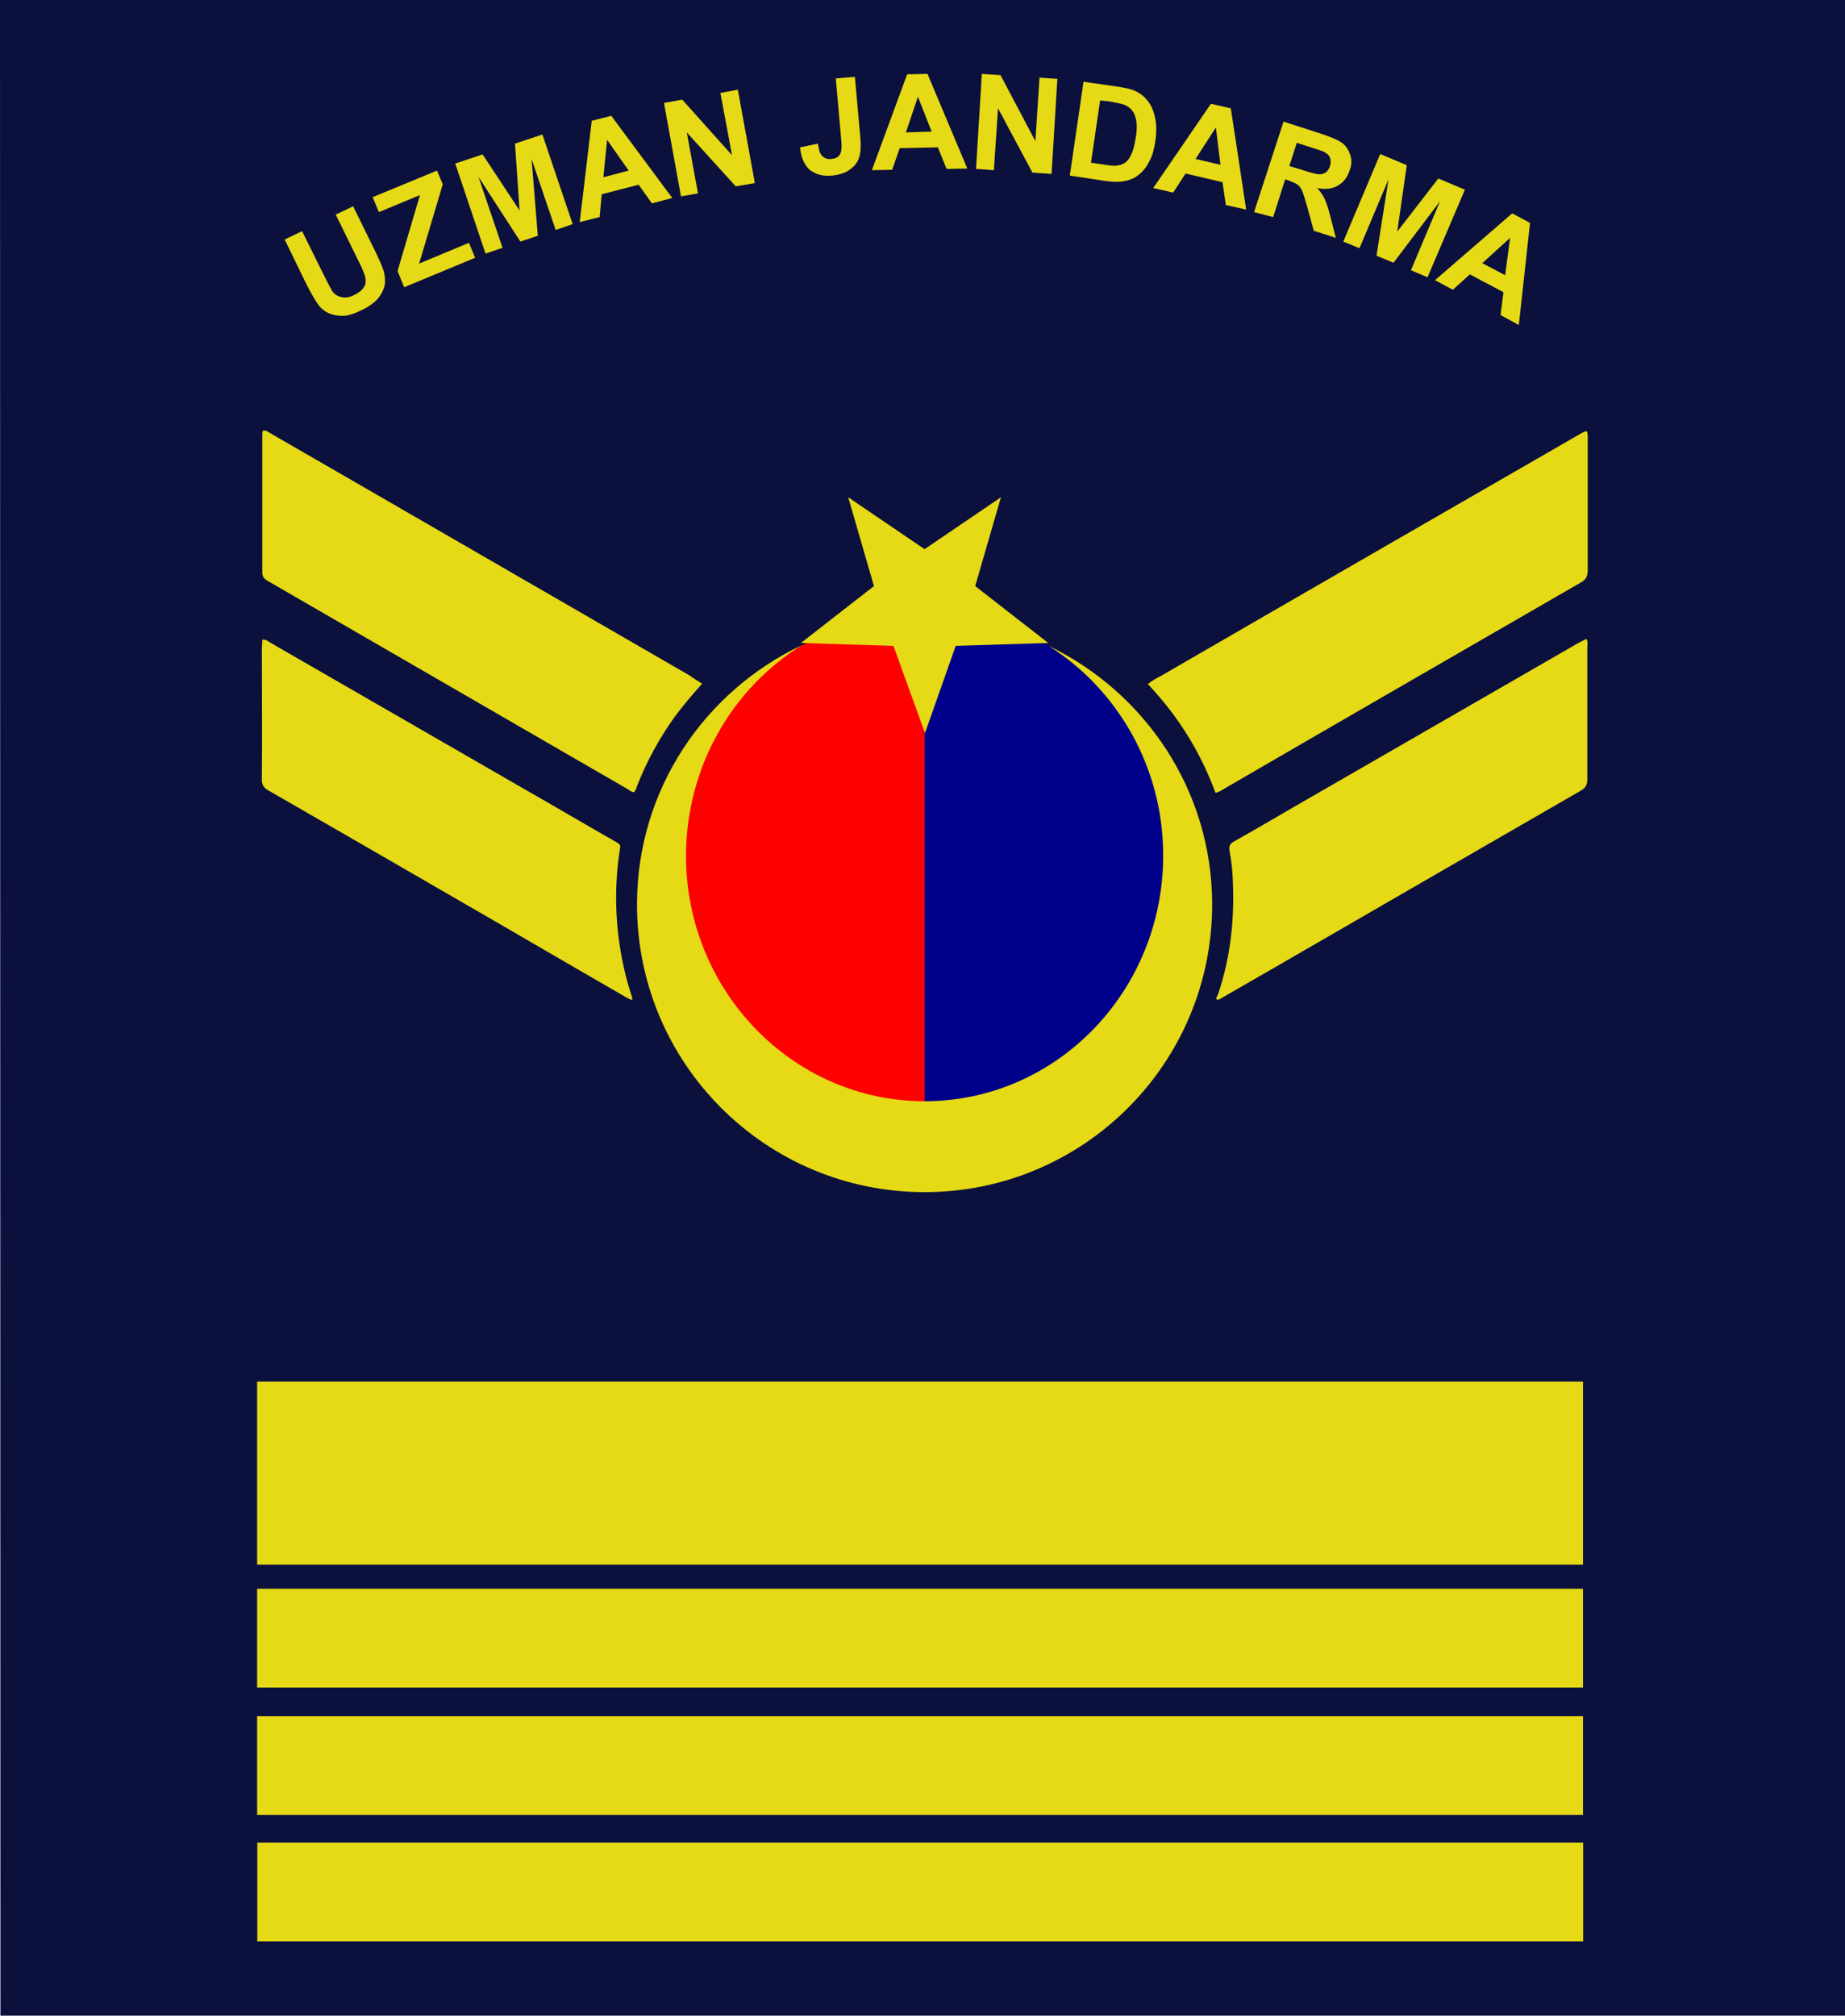
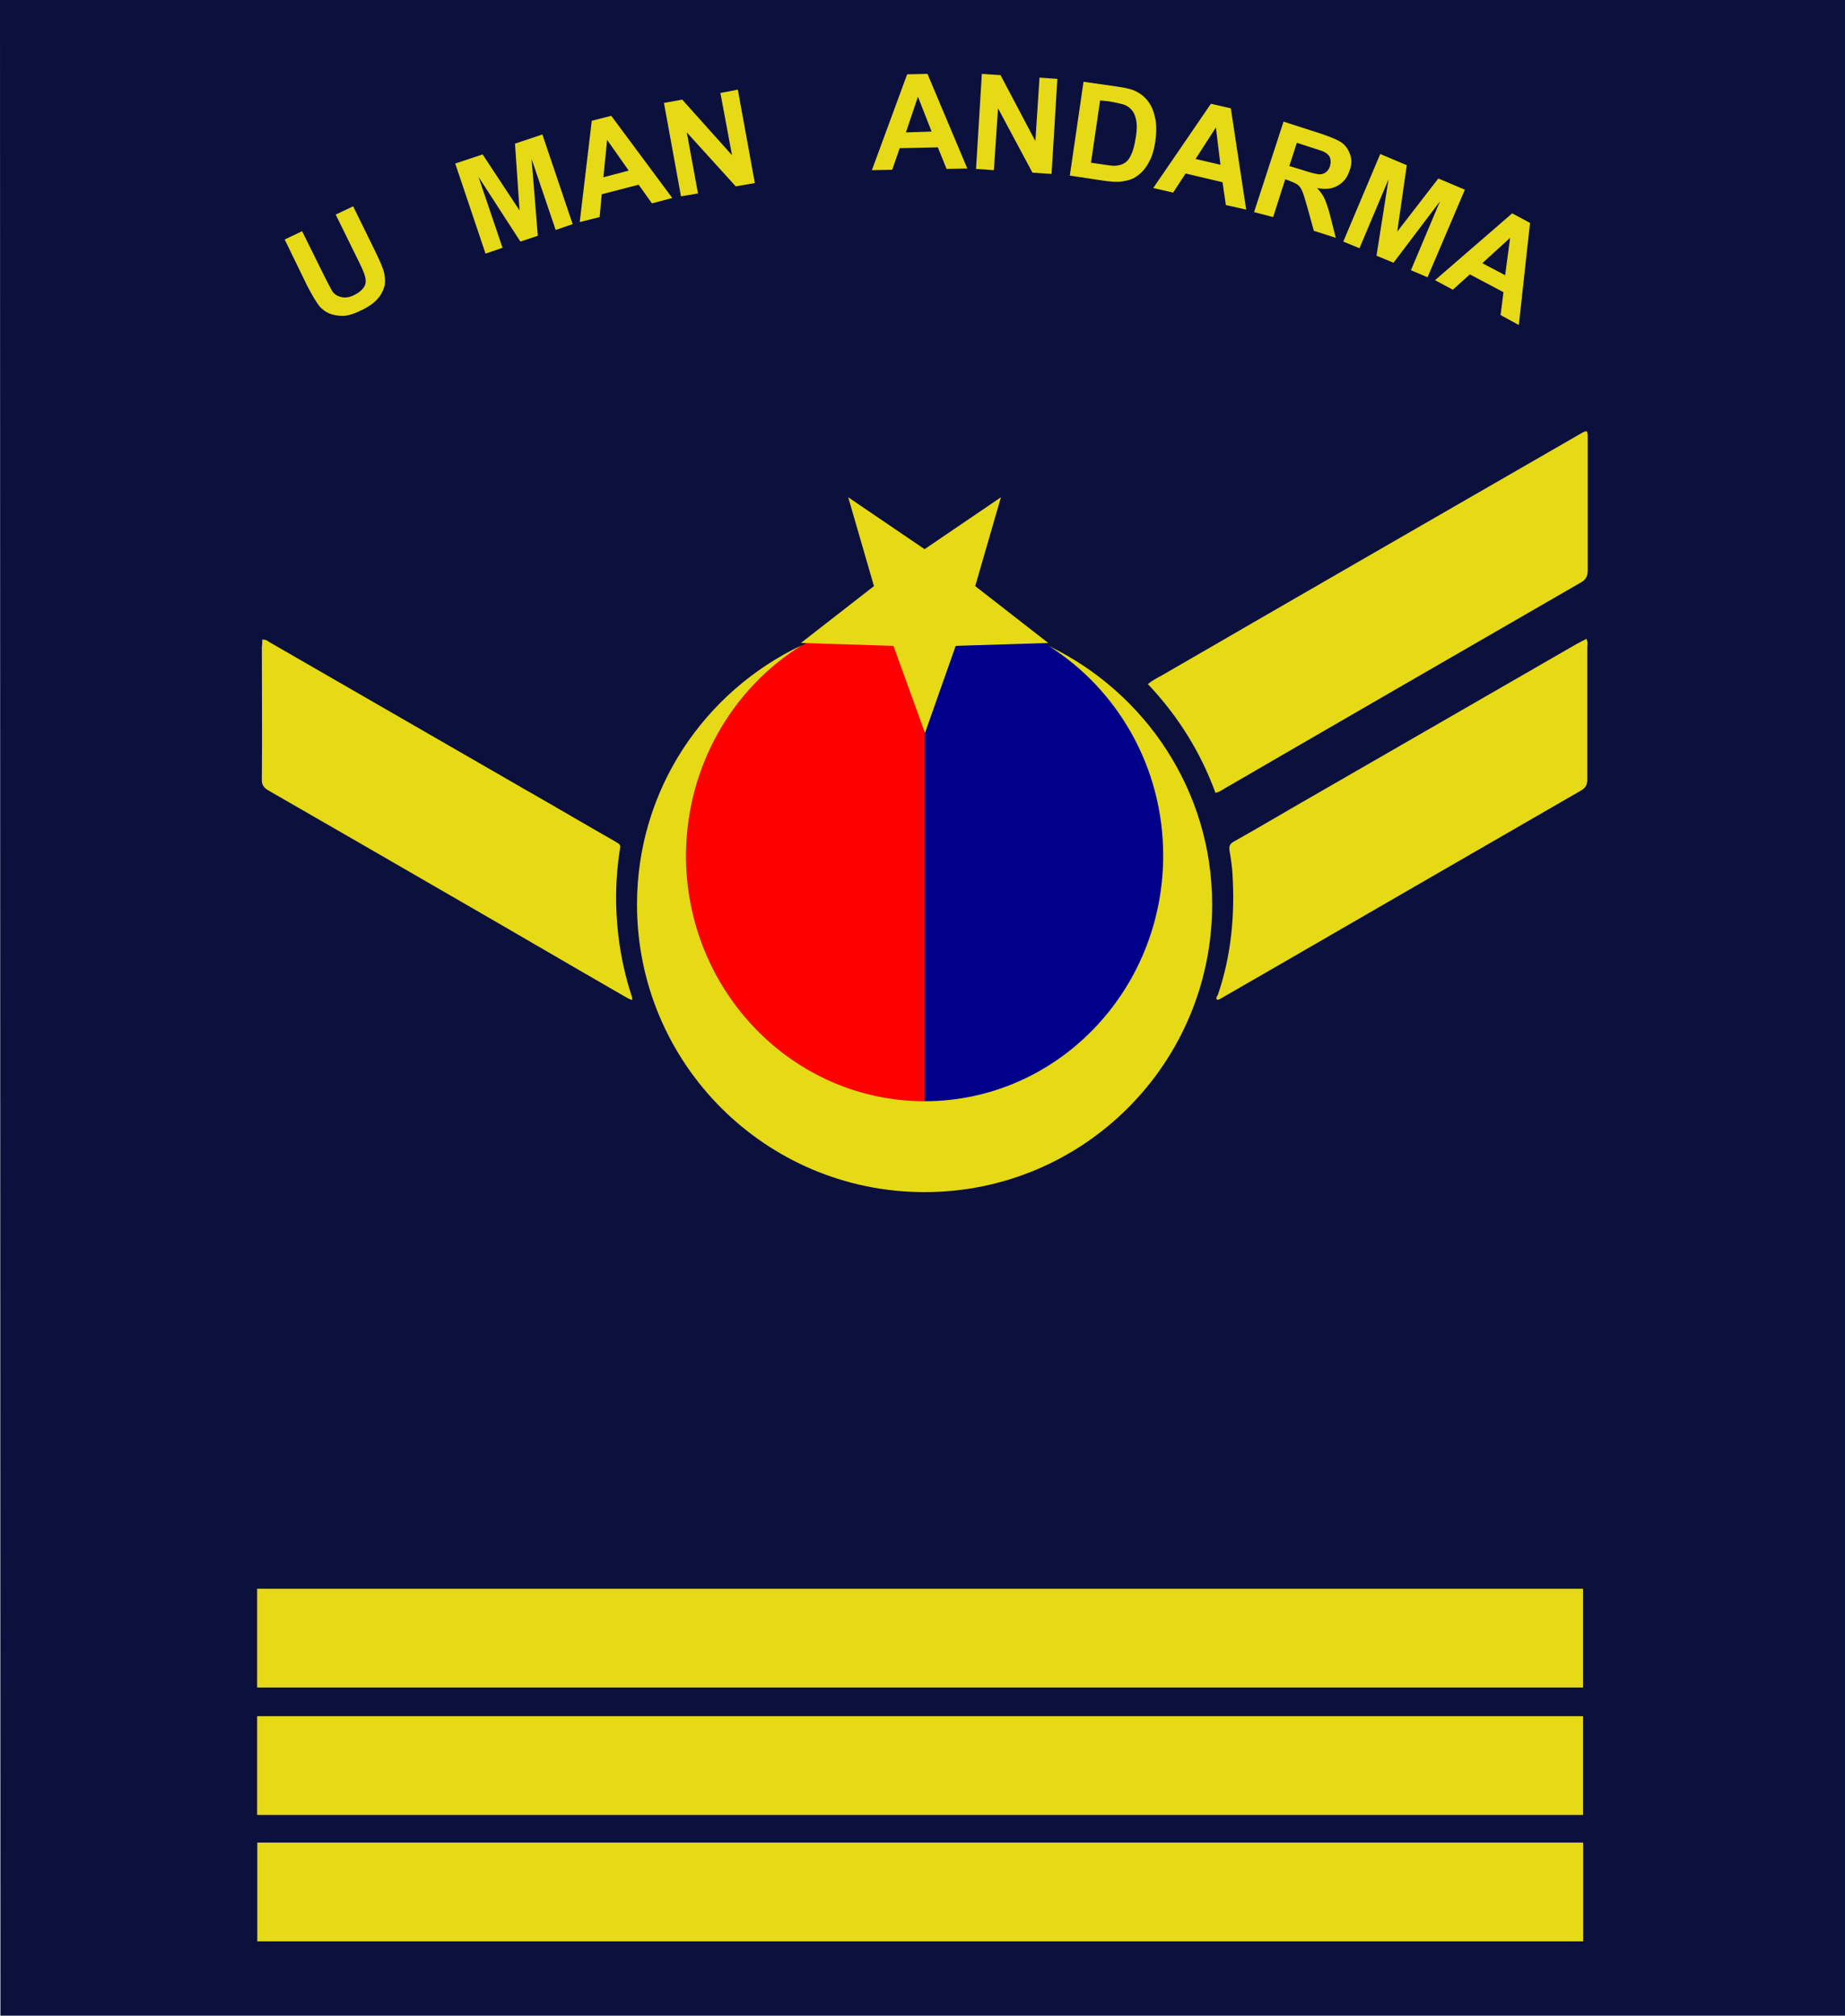
<svg xmlns="http://www.w3.org/2000/svg" xmlns:ns1="http://www.inkscape.org/namespaces/inkscape" xmlns:ns2="http://sodipodi.sourceforge.net/DTD/sodipodi-0.dtd" version="1.1" id="svg2" ns1:output_extension="org.inkscape.output.svg.inkscape" ns1:version="0.92.0 r15299" ns2:docname="Turkey-air-force-OR-8.svg" ns2:modified="true" ns2:version="0.32" x="0px" y="0px" viewBox="0 0 444.6 485.6" style="enable-background:new 0 0 444.6 485.6;" xml:space="preserve">
  <style type="text/css">
	.st0{fill:#0C103D;}
	.st1{fill-rule:evenodd;clip-rule:evenodd;fill:#E5DA15;}
	.st2{fill:#E5DA15;}
	.st3{fill:#FE0000;}
	.st4{fill:#01008A;}
</style>
  <ns2:namedview bordercolor="#666666" borderopacity="1.0" gridtolerance="10.0" guidetolerance="10.0" height="500px" id="base" ns1:current-layer="svg2" ns1:cx="249.99759" ns1:cy="211.78348" ns1:pageopacity="0.0" ns1:pageshadow="2" ns1:snap-bbox="true" ns1:snap-bbox-midpoints="true" ns1:window-height="1003" ns1:window-maximized="0" ns1:window-width="1280" ns1:window-x="0" ns1:window-y="0" ns1:zoom="0.98414634" objecttolerance="10.0" pagecolor="#ffffff" showgrid="false" width="470px">
	</ns2:namedview>
  <path id="path7149" ns1:connector-curvature="0" ns2:nodetypes="ccccc" class="st0" d="M0,0l0.1,485.6h444.5V0H0z" />
  <g>
    <g>
      <path id="path3200" ns1:connector-curvature="0" class="st1" d="M62,443.9v23.8h319.5v-23.8H62z" />
      <g id="g4509_1_" transform="translate(0.062,21.448)">
        <path id="path3200_3_" ns1:connector-curvature="0" class="st1" d="M61.9,361.3v23.8h319.5v-23.8H61.9z" />
        <path id="path3200_2_" ns1:connector-curvature="0" class="st1" d="M61.9,392v23.8h319.5V392H61.9z" />
      </g>
      <g id="g4509_2_" transform="translate(0.062,21.448)">
-         <path id="path3200_5_" ns1:connector-curvature="0" class="st1" d="M61.9,311.4v44.1h319.5v-44.1H61.9z" />
-       </g>
+         </g>
    </g>
    <g>
      <g>
-         <path class="st2" d="M169.2,164.7c-2.5,2.8-4.7,5.4-6.7,8.1c-3.7,5.2-6.7,10.7-9,16.6c-0.1,0.3-0.2,0.7-0.4,1     c-0.2,0.4-0.4,0.6-0.9,0.3c-0.3-0.1-0.5-0.3-0.8-0.5c-28.9-16.7-57.9-33.5-86.8-50.2c-0.9-0.5-1.4-1-1.4-2.2c0-11,0-21.9,0-32.9     c0-0.4,0-0.7,0.1-1.1c0.8-0.3,1.3,0.3,1.9,0.6c9.7,5.6,19.4,11.2,29.1,16.8c24,13.9,48,27.7,72,41.6     C167.2,163.5,168.1,164,169.2,164.7z" />
        <path class="st2" d="M292.9,191c-3.6-9.8-9-18.5-16.3-26.2c1.1-0.9,2.3-1.5,3.4-2.1c33.5-19.4,67-38.7,100.5-58     c2.1-1.2,2.1-1.2,2.1,1.1c0,10.5,0,21.1,0,31.6c0,1.4-0.4,2.2-1.6,2.9c-28.6,16.5-57.2,33-85.8,49.6     C294.5,190.3,293.9,190.8,292.9,191z" />
        <path class="st2" d="M63.2,154.1c0.9-0.1,1.4,0.4,1.9,0.7c20.5,11.8,41.1,23.7,61.6,35.5c7.2,4.1,14.3,8.3,21.5,12.4     c1.4,0.8,1.4,0.8,1.1,2.4c-1,6.7-1.1,13.4-0.3,20.2c0.6,5.1,1.7,10.1,3.3,14.9c0.1,0.2,0,0.4,0.1,0.7c-0.7-0.1-1.2-0.5-1.8-0.8     c-13.9-8-27.7-16.1-41.6-24.1c-14.7-8.5-29.4-17-44.2-25.5c-1.3-0.7-1.8-1.5-1.7-3c0.1-10.5,0-21.1,0-31.6     C63.2,155.3,63.2,154.7,63.2,154.1z" />
        <path class="st2" d="M382.3,153.9c0.4,0.9,0.2,1.5,0.2,2.1c0,10.6,0,21.2,0,31.8c0,1.3-0.4,2-1.6,2.7     c-24.5,14.1-49,28.3-73.6,42.5c-4.2,2.4-8.3,4.8-12.5,7.2c-0.5,0.3-0.9,0.6-1.5,0.7c-0.4-0.5,0-0.9,0.2-1.3     c3.2-9.4,4.1-19.1,3.5-29c-0.1-1.9-0.4-3.8-0.7-5.6c-0.2-1.1,0-1.7,1.1-2.3c4.8-2.7,9.6-5.5,14.4-8.3     c22.7-13.1,45.5-26.2,68.2-39.3C380.8,154.7,381.5,154.3,382.3,153.9z" />
      </g>
      <g>
        <g>
          <path class="st3" d="M223,276.4c-35.4,0-64.1-28.7-64.1-64.1s28.7-64.1,64.1-64.1" />
          <path class="st4" d="M222.8,276.4c35.4,0,64.1-28.7,64.1-64.1s-28.7-64.1-64.1-64.1" />
        </g>
        <g>
          <path id="path3135-2" ns1:connector-curvature="0" class="st2" d="M193.3,155.4c-23.5,11.1-39.8,34.8-39.8,62.5      c0,38.3,31,69.3,69.3,69.3s69.3-31,69.3-69.3c0-27.5-16.2-51.1-39.4-62.3c16.5,10.4,27.6,29.1,27.6,50.5      c0,32.7-25.7,59.2-57.5,59.2c-31.7,0-57.5-26.5-57.5-59.2C165.4,184.5,176.6,165.7,193.3,155.4z" />
          <path id="path4132-2" ns1:flatsided="false" ns1:randomized="0" ns1:rounded="0" ns2:arg1="1.5707963" ns2:arg2="2.1991149" ns2:cx="58.511936" ns2:cy="14.713528" ns2:r1="9.0221529" ns2:r2="3.6990826" ns2:sides="5" ns2:type="star" class="st2" d="      M222.9,176.6l-7.6-21l-22.3-0.7l17.6-13.7l-6.2-21.4l18.4,12.5l18.4-12.5l-6.2,21.4l17.6,13.7l-22.3,0.7L222.9,176.6z" />
        </g>
      </g>
    </g>
    <g>
      <g>
        <path class="st2" d="M68.6,57.7l4.2-2l5.5,11.1c0.9,1.8,1.5,2.9,1.8,3.4c0.6,0.8,1.3,1.2,2.3,1.4c0.9,0.2,2,0,3.1-0.6     c1.2-0.6,1.9-1.3,2.3-2s0.4-1.5,0.2-2.3c-0.2-0.8-0.7-2-1.5-3.6l-5.6-11.4l4.2-2l5.3,10.8c1.2,2.5,2,4.3,2.2,5.4s0.3,2.2,0,3.2     s-0.8,2-1.6,2.9s-2,1.8-3.6,2.6c-2,1-3.6,1.5-4.8,1.5c-1.2,0-2.3-0.2-3.3-0.6c-0.9-0.4-1.7-1-2.3-1.7c-0.8-1-1.8-2.7-3-5     L68.6,57.7z" />
-         <path class="st2" d="M97.4,69.2l-1.6-3.9l5.4-18.3l-9.9,4.1l-1.5-3.6l15.5-6.4l1.4,3.3L101,63.5l12-5l1.5,3.6L97.4,69.2z" />
        <path class="st2" d="M117,61.1l-7.3-21.7l6.6-2.2l8.9,13.5l-1.1-16.1l6.6-2.2L138,54l-4.1,1.4l-5.8-17.1l1.5,18.5l-4.2,1.4     l-10.1-15.6l5.8,17.1L117,61.1z" />
        <path class="st2" d="M162,47.7l-4.9,1.3l-3.2-4.5l-8.9,2.3l-0.5,5.5l-4.8,1.2l2.9-24.4l4.7-1.2L162,47.7z M151.5,41.1l-5.2-7.4     l-0.9,9L151.5,41.1z" />
        <path class="st2" d="M164.1,47.3L160,24.8l4.4-0.8l12,13.4l-2.8-15l4.2-0.8l4.1,22.5l-4.6,0.8l-11.8-13l2.7,14.7L164.1,47.3z" />
-         <path class="st2" d="M201.4,18.9l4.6-0.4l1.3,14.4c0.2,1.9,0.1,3.4-0.1,4.4c-0.3,1.4-1,2.5-2.2,3.4c-1.1,0.9-2.6,1.4-4.5,1.6     c-2.3,0.2-4-0.3-5.4-1.4c-1.3-1.2-2.1-3-2.3-5.4l4.3-0.9c0.2,1.3,0.4,2.2,0.8,2.7c0.6,0.8,1.4,1.1,2.4,1s1.7-0.4,2.1-1.1     c0.4-0.6,0.5-1.9,0.3-3.7L201.4,18.9z" />
        <path class="st2" d="M233.1,40.6l-5,0.1l-2.1-5.2l-9.2,0.2l-1.8,5.2l-4.9,0.1l8.5-23.1l4.9-0.1L233.1,40.6z M224.5,31.7l-3.3-8.4     l-2.9,8.6L224.5,31.7z" />
        <path class="st2" d="M235.2,40.7l1.4-22.9l4.5,0.3l8.4,15.9l1-15.3l4.3,0.3l-1.4,22.9l-4.6-0.3l-8.3-15.5l-1,14.9L235.2,40.7z" />
        <path class="st2" d="M261.1,19.7l8.4,1.2c1.9,0.3,3.3,0.6,4.2,1.1c1.3,0.6,2.3,1.5,3.1,2.6s1.3,2.5,1.6,4c0.3,1.5,0.3,3.3,0,5.5     c-0.3,1.9-0.7,3.4-1.4,4.7c-0.8,1.6-1.8,2.8-3,3.6c-0.9,0.7-2.1,1.1-3.5,1.3c-1.1,0.2-2.4,0.1-4.1-0.1l-8.6-1.3L261.1,19.7z      M265.1,24.2l-2.2,15l3.4,0.5c1.3,0.2,2.2,0.3,2.8,0.2c0.8-0.1,1.4-0.3,2-0.7s1.1-1,1.5-2c0.5-1,0.8-2.3,1.1-4.1s0.3-3.1,0.1-4.1     c-0.2-1-0.5-1.8-1-2.4s-1.1-1.1-2-1.4c-0.6-0.2-1.9-0.5-3.7-0.8L265.1,24.2z" />
        <path class="st2" d="M300.3,50.5l-4.9-1.1l-0.8-5.5l-8.9-2.1l-3,4.6l-4.8-1.1L291.8,25l4.8,1.1L300.3,50.5z M294.1,39.7l-1.1-9     l-4.9,7.6L294.1,39.7z" />
        <path class="st2" d="M302.2,51.1l7.1-21.8l9.3,3c2.3,0.8,4,1.5,4.9,2.2s1.5,1.7,1.9,2.9s0.3,2.5-0.2,3.7     c-0.5,1.6-1.4,2.8-2.8,3.6c-1.3,0.8-3,1-5,0.6c0.8,0.9,1.4,1.7,1.8,2.6c0.4,0.9,0.9,2.3,1.4,4.3l1.3,5.1l-5.3-1.7l-1.6-5.8     c-0.6-2.1-1-3.4-1.3-4s-0.6-1-1-1.3s-1.1-0.6-2.1-1l-0.9-0.3l-2.9,9.1L302.2,51.1z M310.7,40l3.3,1c2.1,0.7,3.5,1,4,1     c0.6,0,1.1-0.2,1.5-0.5s0.8-0.8,1-1.5s0.2-1.4,0-2s-0.7-1-1.4-1.4c-0.3-0.2-1.4-0.5-3.2-1.1l-3.4-1.1L310.7,40z" />
        <path class="st2" d="M323.7,58.2l8.9-21.1l6.4,2.7l-2.3,16l9.9-12.8l6.4,2.7l-9,21.1l-4-1.7l7-16.6l-11.2,14.8l-4.1-1.7l2.9-18.4     l-7,16.6L323.7,58.2z" />
        <path class="st2" d="M366,78.3l-4.4-2.4l0.7-5.5l-8.1-4.3l-4.1,3.7l-4.3-2.3l18.6-16.1l4.3,2.3L366,78.3z M362.7,66.3l1.2-9     l-6.7,6.1L362.7,66.3z" />
      </g>
    </g>
  </g>
</svg>